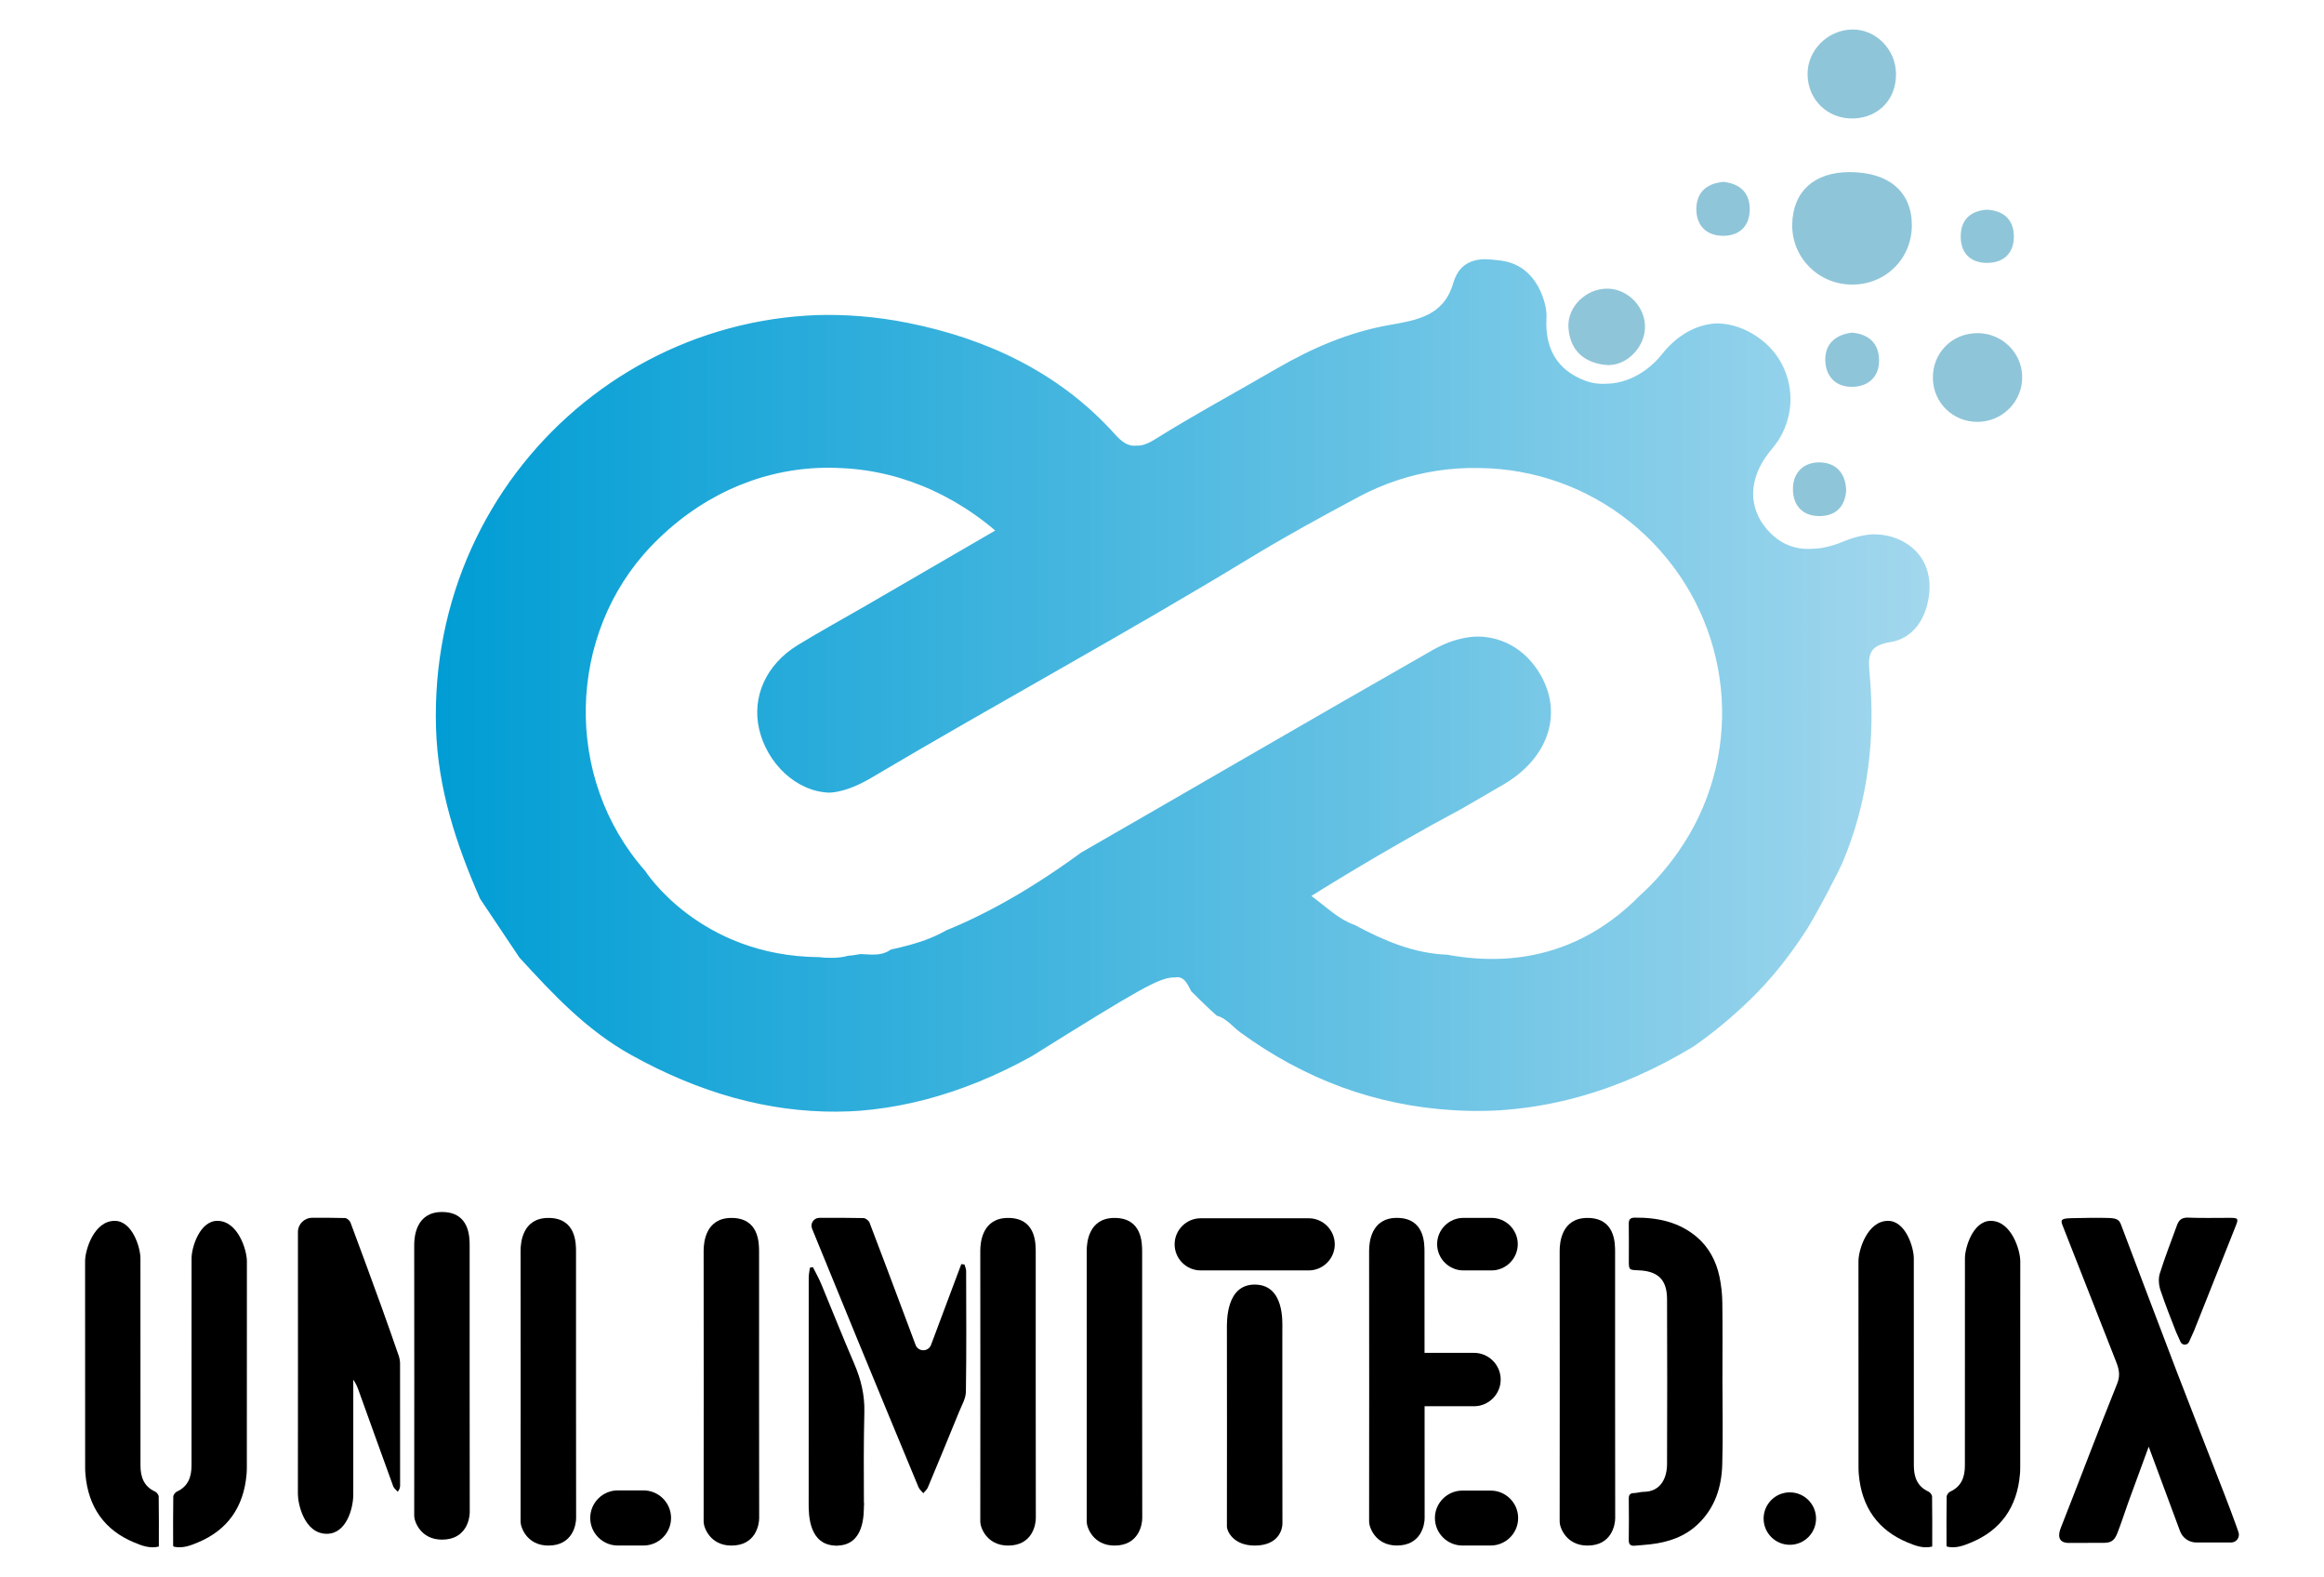
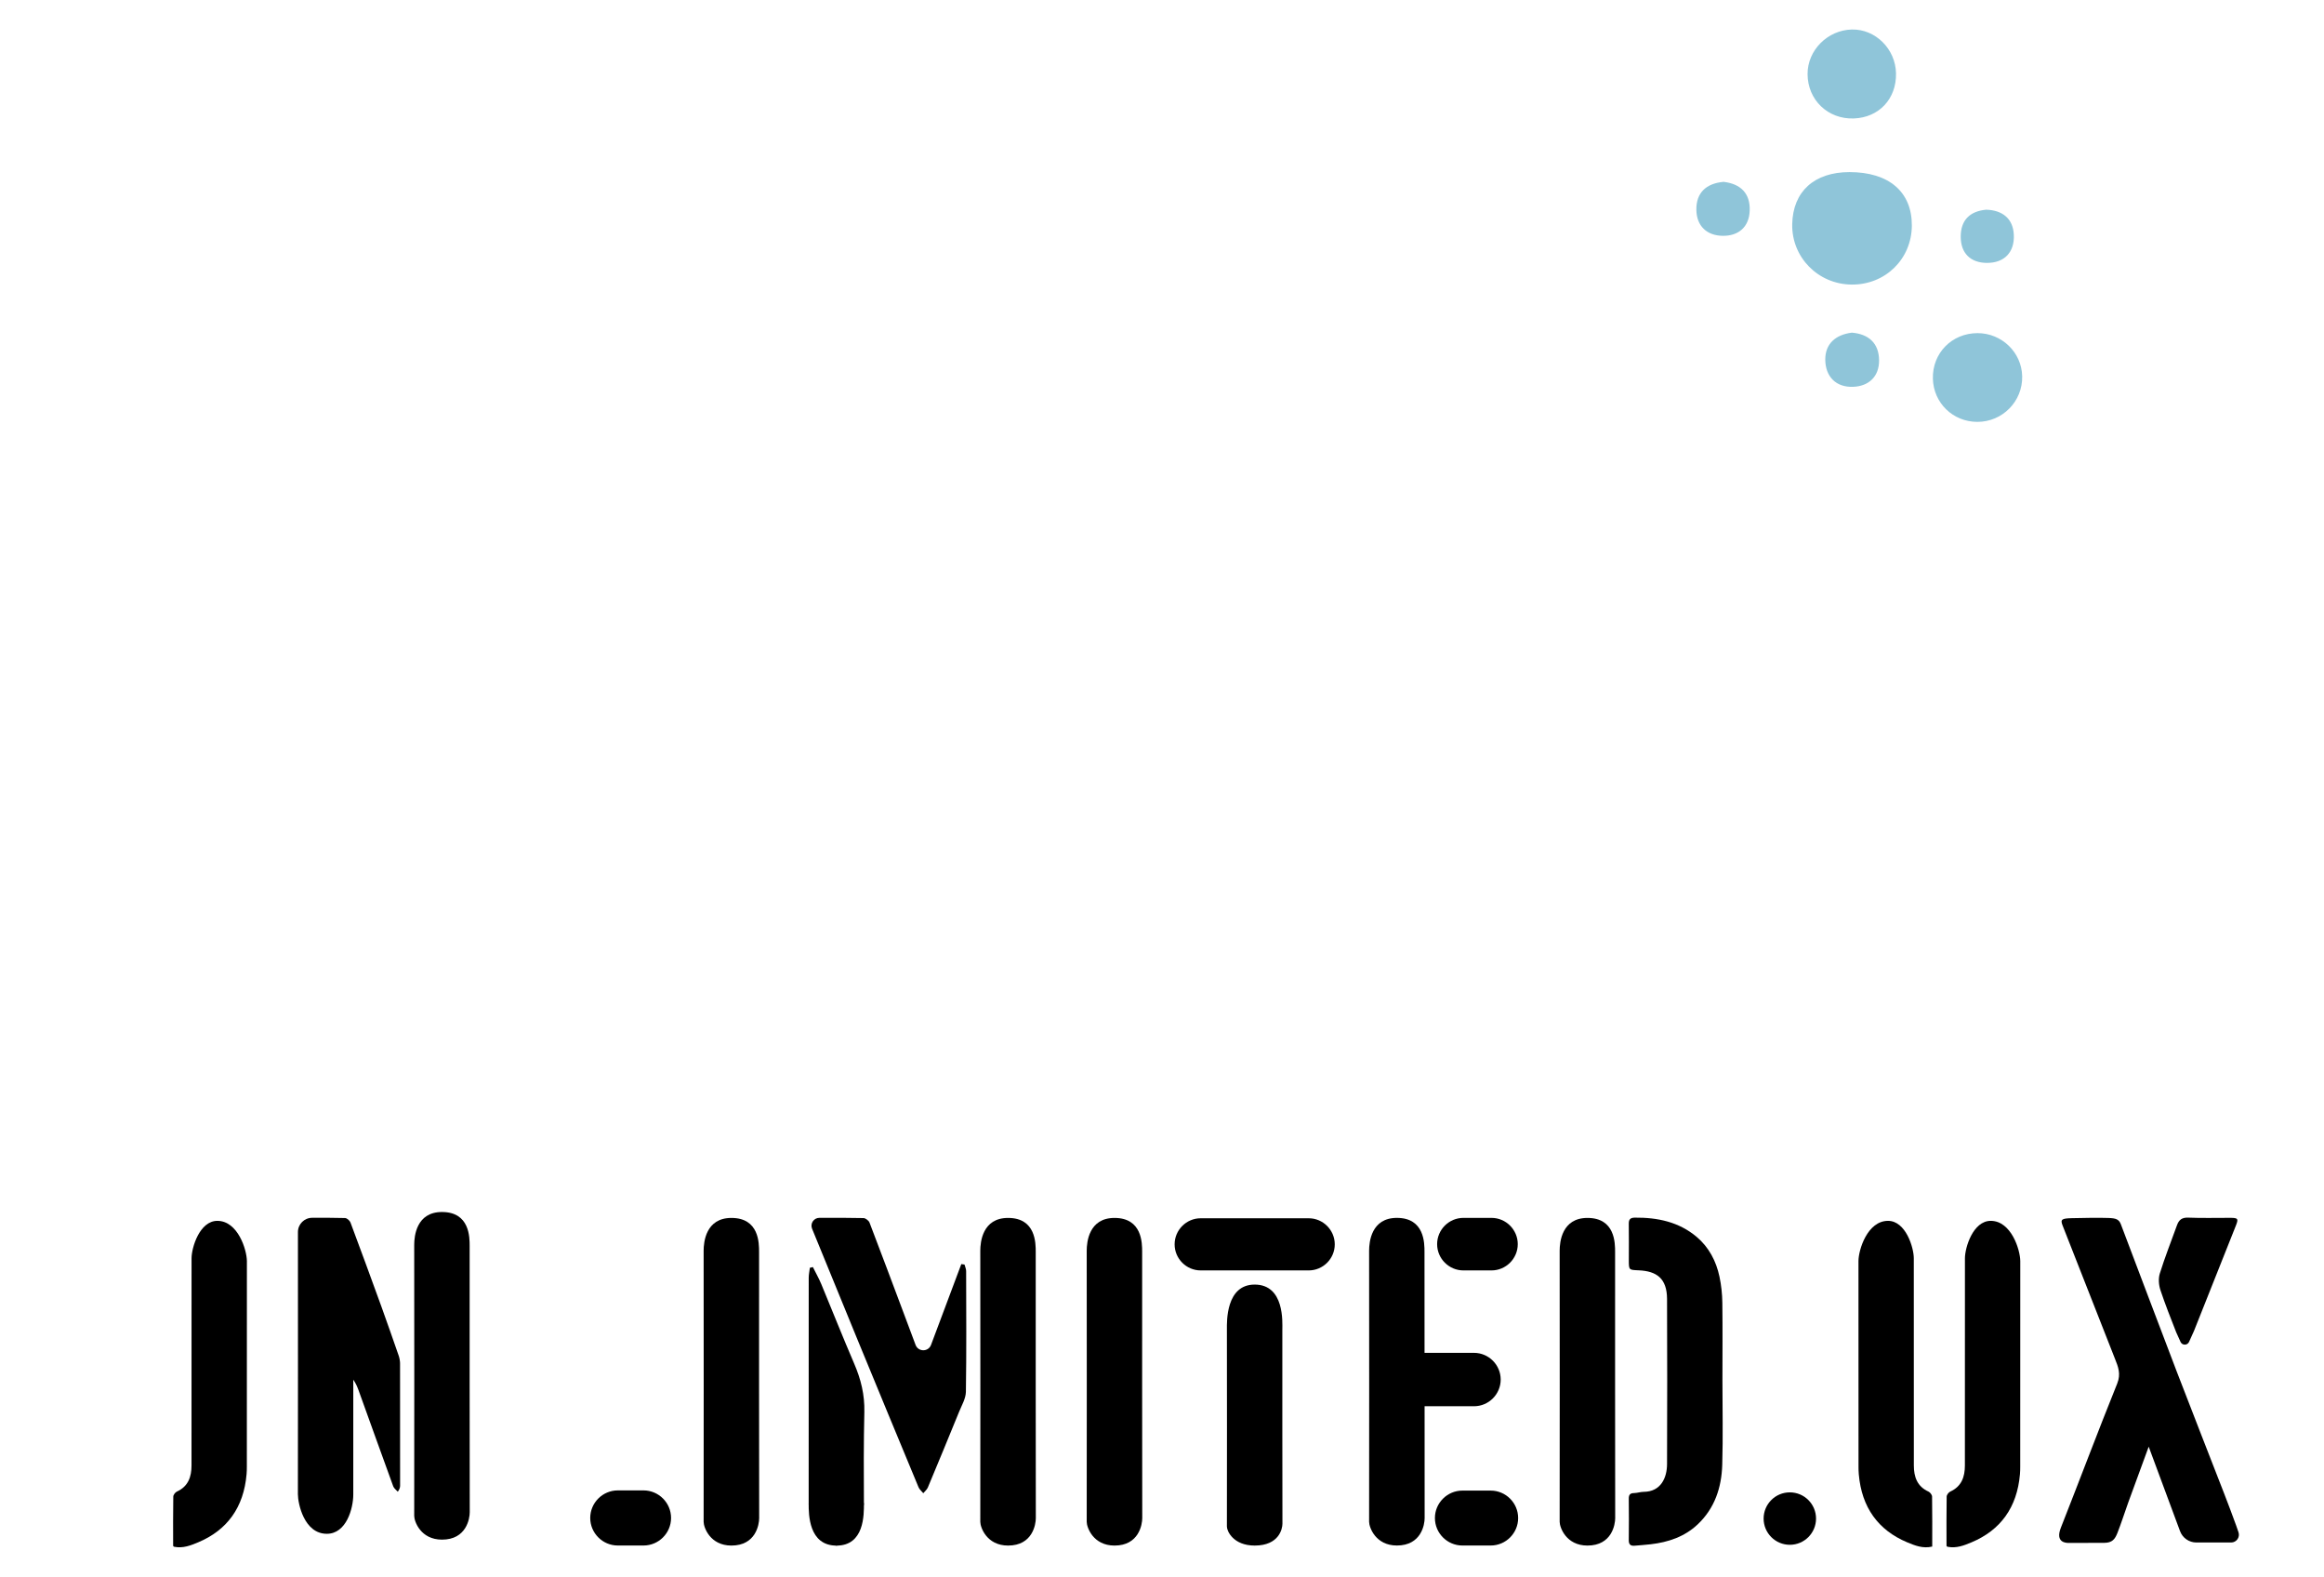
<svg xmlns="http://www.w3.org/2000/svg" xmlns:xlink="http://www.w3.org/1999/xlink" version="1.1" id="Camada_1" x="0px" y="0px" viewBox="0 0 485.88 329.57" style="enable-background:new 0 0 485.88 329.57;" xml:space="preserve">
  <style type="text/css">
	.st0{clip-path:url(#SVGID_2_);}
	.st1{clip-path:url(#SVGID_4_);fill-rule:evenodd;clip-rule:evenodd;fill:url(#SVGID_5_);}
	.st2{fill-rule:evenodd;clip-rule:evenodd;fill:#8FC5D9;}
</style>
  <g>
    <defs>
      <rect id="SVGID_1_" width="485.88" height="329.57" />
    </defs>
    <clipPath id="SVGID_2_">
      <use xlink:href="#SVGID_1_" style="overflow:visible;" />
    </clipPath>
    <g class="st0">
      <path d="M466.46,322.41h-7.26c-1.53,0-2.89-0.95-3.42-2.38c-2.16-5.81-4.32-11.64-6.55-17.65c-1.47,4.02-2.89,7.86-4.29,11.71    c-0.76,2.11-1.43,4.25-2.25,6.33c-0.51,1.29-1.08,2.06-2.76,2.06c-2.47,0-4.94,0-7.41,0.02c-0.48,0-2.91,0-1.65-3.19    c3.96-10.03,7.74-20.13,11.78-30.13c0.81-2.02,0.19-3.5-0.46-5.14c-3.64-9.31-7.3-18.61-10.97-27.91    c-0.5-1.27-0.15-1.45,1.92-1.51c2.83-0.08,5.83-0.1,7.69-0.04c1.51,0.05,2.18,0.26,2.58,1.31c3.89,10.24,7.74,20.5,11.66,30.73    c3.27,8.52,6.62,17.01,9.92,25.52c1.22,3.15,1.37,3.59,2.54,6.76c0.03,0.09,0.24,0.7,0.48,1.39    C468.35,321.32,467.57,322.41,466.46,322.41z" />
      <path d="M62.29,257.51c0-1.64,1.33-2.96,2.97-2.97c2.34-0.01,4.6-0.01,6.87,0.05c0.4,0.01,0.98,0.52,1.14,0.92    c2.2,5.88,4.36,11.77,6.5,17.67c1.23,3.4,2.42,6.83,3.61,10.25c0.14,0.41,0.26,1.09,0.26,1.52c0.01,8.52,0.01,17.03,0.01,25.55    c0,0.37-0.08,0.74-0.48,1.3c-0.33-0.38-0.8-0.7-0.96-1.14c-2.45-6.71-4.85-13.44-7.28-20.16c-0.26-0.71-0.57-1.41-1.07-2.12    c0,0.5,0,1,0,1.49c0,7.5,0,15.01,0,22.51c0,2.88-1.43,8.21-5.53,8.21c-4.77,0-6.05-6.37-6.05-8.27    c0.03-17.23,0.01-34.46,0.01-51.69L62.29,257.51L62.29,257.51z" />
      <path d="M360.11,288.52c0,5.88,0.14,11.77-0.04,17.64c-0.14,4.73-1.55,9.07-5.12,12.45c-2.76,2.61-6.16,3.74-9.84,4.17    c-1.11,0.13-2.23,0.2-3.35,0.3c-0.88,0.08-1.25-0.28-1.23-1.19c0.04-2.87,0.03-5.73,0-8.6c-0.01-0.78,0.21-1.2,1.08-1.21    c0.67-0.01,1.34-0.25,2.01-0.26c3.65-0.01,4.9-2.98,4.91-5.79c0.04-11.51,0.05-23.03,0-34.54c-0.02-4.28-2.18-5.81-5.93-5.97    c-2.06-0.09-2.06-0.04-2.06-2.14c0-2.52,0.03-5.04-0.01-7.56c-0.02-0.95,0.31-1.3,1.28-1.31c4.74-0.04,9.2,0.89,12.91,4.02    c2.56,2.16,4.08,5.06,4.77,8.31c0.38,1.8,0.58,3.66,0.6,5.5C360.16,277.75,360.11,283.13,360.11,288.52z" />
-       <path d="M120.43,261.68c0,18.54-0.01,37.09,0.02,55.64c0,1.3-0.68,5.73-5.8,5.73c-4.48,0-5.81-3.82-5.81-4.96    c0.02-18.89,0.02-37.78,0-56.67c0-1.78,0.44-6.85,5.8-6.85C120.45,254.56,120.43,259.86,120.43,261.68z" />
-       <path d="M23.97,255.18c3.71,0,5.39,5.6,5.39,7.82c0,14.44-0.01,28.87,0.01,43.31c0,2.36,0.68,4.38,3.06,5.46    c0.35,0.16,0.75,0.69,0.75,1.05c0.06,3.45,0.03,6.9,0.03,10.42c0,0.01-0.01,0.01-0.01,0.02c-1.92,0.47-3.63-0.22-5.23-0.89    c-6.06-2.54-9.51-7.29-10.11-14.21c-0.05-0.52-0.06-1.06-0.06-1.58c-0.02-14.33-0.01-28.66-0.01-42.98    C17.79,261.25,19.66,255.18,23.97,255.18z" />
      <path d="M45.44,255.18c-3.71,0-5.39,5.6-5.39,7.82c0,14.44,0.01,28.87-0.01,43.31c0,2.36-0.68,4.38-3.06,5.46    c-0.35,0.16-0.75,0.69-0.75,1.05c-0.06,3.39-0.03,6.78-0.03,10.23c0,0.12,0.09,0.22,0.2,0.25c1.85,0.38,3.49-0.28,5.04-0.93    c6.06-2.54,9.51-7.29,10.11-14.21c0.05-0.52,0.06-1.06,0.06-1.58c0.02-14.33,0.01-28.66,0.01-42.98    C51.61,261.25,49.74,255.18,45.44,255.18z" />
      <path d="M169.78,256.82c-0.44-1.09,0.36-2.27,1.53-2.27c3.2-0.01,6.21-0.02,9.22,0.05c0.44,0.01,1.09,0.52,1.26,0.94    c2.42,6.31,4.78,12.64,7.16,18.97c0.81,2.17,1.63,4.34,2.47,6.6c0.56,1.49,2.67,1.49,3.23,0c2.15-5.75,4.24-11.32,6.33-16.89    c0.22,0.03,0.44,0.06,0.67,0.09c0.12,0.46,0.34,0.91,0.34,1.37c0.02,8.41,0.08,16.81-0.05,25.22c-0.02,1.41-0.87,2.83-1.43,4.21    c-2.15,5.28-4.33,10.55-6.53,15.81c-0.19,0.45-0.63,0.79-0.95,1.19c-0.34-0.42-0.8-0.79-1-1.27c-4.27-10.26-8.51-20.53-12.74-30.8    C176.1,272.29,172.93,264.56,169.78,256.82L169.78,256.82z" />
      <path d="M169.95,264.84c0.59,1.19,1.25,2.35,1.76,3.57c2.3,5.53,4.5,11.1,6.87,16.6c1.41,3.27,2.22,6.52,2.13,10.16    c-0.15,6.33-0.13,12.67-0.09,19.01c0.02,2.42-4.36,8.88-5.73,8.88c-1.45,0-5.82-6.54-5.82-8.74c0-15.75,0-31.5,0.01-47.24    c0-0.7,0.16-1.4,0.24-2.09C169.54,264.93,169.74,264.89,169.95,264.84z" />
      <path d="M457.66,280.49c-0.35,0.75-1.42,0.75-1.77,0c-0.44-0.95-0.85-1.84-0.92-2.04c-1.14-2.91-2.29-5.81-3.28-8.77    c-0.36-1.07-0.47-2.43-0.14-3.49c1.06-3.41,2.38-6.73,3.59-10.09c0.41-1.14,1.05-1.65,2.38-1.59c2.91,0.12,5.83,0.03,8.75,0.04    c1.65,0,1.76,0.19,1.17,1.66c-2.92,7.32-5.83,14.65-8.74,21.97C458.5,278.64,458.08,279.59,457.66,280.49z" />
      <path d="M158.7,261.68c0,18.54-0.01,37.09,0.02,55.64c0,1.3-0.68,5.73-5.8,5.73c-4.48,0-5.81-3.82-5.81-4.96    c0.02-18.89,0.02-37.78,0-56.67c0-1.78,0.44-6.85,5.8-6.85C158.72,254.56,158.7,259.86,158.7,261.68z" />
      <path d="M238.79,261.68c0,18.54-0.01,37.09,0.02,55.64c0,1.3-0.68,5.73-5.8,5.73c-4.48,0-5.81-3.82-5.81-4.96    c0.02-18.89,0.02-37.78,0-56.67c0-1.78,0.44-6.85,5.8-6.85C238.81,254.56,238.79,259.86,238.79,261.68z" />
      <path d="M268.1,277.9c0,14.77-0.01,25.81,0.02,40.58c0,1.03-0.68,4.57-5.8,4.57c-4.48,0-5.81-3.04-5.81-3.95    c0.02-15.05,0.02-26.28,0-41.33c0-1.42-0.25-9.27,5.8-9.27C268.61,268.5,268.1,276.45,268.1,277.9z" />
      <path d="M216.54,261.68c0,18.54-0.01,37.09,0.02,55.64c0,1.3-0.68,5.73-5.8,5.73c-4.48,0-5.81-3.82-5.81-4.96    c0.02-18.89,0.02-37.78,0-56.67c0-1.78,0.44-6.85,5.8-6.85C216.57,254.56,216.54,259.86,216.54,261.68z" />
      <path d="M337.67,261.68c0,18.54-0.01,37.09,0.02,55.64c0,1.3-0.68,5.73-5.8,5.73c-4.48,0-5.81-3.82-5.81-4.96    c0.02-18.89,0.02-37.78,0-56.67c0-1.78,0.44-6.85,5.8-6.85C337.69,254.56,337.67,259.86,337.67,261.68z" />
      <path d="M394.73,255.18c3.71,0,5.39,5.6,5.39,7.82c0,14.44-0.01,28.87,0.01,43.31c0,2.36,0.68,4.38,3.06,5.46    c0.35,0.16,0.75,0.69,0.75,1.05c0.06,3.45,0.03,6.9,0.03,10.42c0,0.01-0.01,0.01-0.01,0.02c-1.92,0.47-3.63-0.22-5.23-0.89    c-6.06-2.54-9.51-7.29-10.11-14.21c-0.05-0.52-0.06-1.06-0.06-1.58c-0.02-14.33-0.01-28.66-0.01-42.98    C388.55,261.25,390.42,255.18,394.73,255.18z" />
      <path d="M416.2,255.18c-3.71,0-5.39,5.6-5.39,7.82c0,14.44,0.01,28.87-0.01,43.31c0,2.36-0.68,4.38-3.06,5.46    c-0.35,0.16-0.75,0.69-0.75,1.05c-0.06,3.39-0.03,6.78-0.03,10.23c0,0.12,0.09,0.22,0.2,0.25c1.85,0.38,3.49-0.28,5.04-0.93    c6.06-2.54,9.51-7.29,10.11-14.21c0.05-0.52,0.06-1.06,0.06-1.58c0.02-14.33,0.01-28.66,0.01-42.98    C422.37,261.25,420.5,255.18,416.2,255.18z" />
      <circle cx="374.2" cy="317.41" r="5.48" />
      <path d="M180.62,314.18c0.02,2.42,0.09,8.88-5.73,8.88s-5.82-6.54-5.82-8.74" />
      <path d="M308.17,282.77h-10.34c0-7.03-0.01-14.07-0.01-21.1c0-1.82,0.02-7.11-5.78-7.11c-5.36,0-5.8,5.07-5.8,6.85    c0.02,18.89,0.02,37.78,0,56.67c0,1.14,1.33,4.96,5.81,4.96c5.12,0,5.81-4.43,5.8-5.73c-0.01-7.79-0.01-15.59-0.01-23.38h10.33    c3.07,0,5.58-2.51,5.58-5.58C313.75,285.28,311.24,282.77,308.17,282.77z" />
      <path d="M305.74,311.56h5.92c3.16,0,5.74,2.58,5.74,5.74l0,0c0,3.16-2.58,5.74-5.74,5.74h-5.92c-3.16,0-5.74-2.58-5.74-5.74l0,0    C299.99,314.15,302.58,311.56,305.74,311.56z" />
      <path d="M311.83,254.56h-5.88c-3.02,0-5.49,2.47-5.49,5.49l0,0c0,3.02,2.47,5.49,5.49,5.49h5.88c3.02,0,5.49-2.47,5.49-5.49l0,0    C317.32,257.03,314.85,254.56,311.83,254.56z" />
      <path d="M134.54,311.52h-5.38c-3.17,0-5.76,2.59-5.76,5.76l0,0c0,3.17,2.59,5.76,5.76,5.76h5.38c3.17,0,5.76-2.59,5.76-5.76l0,0    C140.3,314.11,137.71,311.52,134.54,311.52z" />
      <path d="M273.61,254.64h-22.58c-3,0-5.45,2.45-5.45,5.45l0,0c0,3,2.45,5.45,5.45,5.45h22.58c3,0,5.45-2.45,5.45-5.45l0,0    C279.06,257.09,276.6,254.64,273.61,254.64z" />
      <path d="M98.19,260.44c0,18.54-0.01,37.09,0.02,55.64c0,1.3-0.68,5.73-5.8,5.73c-4.48,0-5.81-3.82-5.81-4.96    c0.02-18.89,0.02-37.78,0-56.67c0-1.78,0.44-6.85,5.8-6.85C98.21,253.33,98.19,258.62,98.19,260.44z" />
      <g>
        <g>
          <defs>
-             <path id="SVGID_3_" d="M398,113.25c-4.21-2.34-9.03-1.81-13.34,0c-6.11,2.57-11.39,1.9-15.27-2.64       c-3.93-4.6-3.8-10.45,0.33-15.86c0.71-0.92,1.49-1.79,2.11-2.76c4.49-7.09,2.79-16.31-3.88-21.2       c-7.14-5.24-15.47-3.95-21.19,3.28c-3.93,4.97-10.24,7.41-15.27,5.53c-6.02-2.24-8.53-6.83-8.17-13.19       c0.08-1.31-0.22-2.71-0.64-3.97c-1.46-4.36-4.36-7.42-9-7.99c-4.32-0.53-8.92-0.86-10.58,4.82c-1.96,6.72-7.44,7.66-13.32,8.68       c-8.42,1.47-16.24,4.85-23.64,9.15c-8.45,4.91-17.06,9.55-25.35,14.72c-3.27,2.04-5.11,1.82-7.66-1.02       c-11.59-12.91-26.79-20.01-43.25-23.3c-53.09-10.63-101.18,30.7-99.47,84.8c0.33,10.42,3.01,20.22,6.77,29.74       c1.4,3.54,3.17,6.93,5.28,10.1c0.03,0.04,0.05,0.08,0.08,0.12c4.63,6.93,9.96,13.39,16.1,19.02c3.79,3.48,7.87,6.66,12.54,9.25       c13.45,7.48,26.83,11.42,40.17,11.84c0.08,0,0.17,0.01,0.27,0.01c14.69,0.41,29.34-3.46,44.01-11.56       c22.78-14.22,26.65-16.4,29.68-16.52c0,0,0.01,0,0.01,0c0,0,0,0,0.01,0c0,0,0.01,0,0.01,0c1.02-0.04,1.65,0.58,2.17,1.4       c1.68,1.55,4.16,4.25,7.79,7.38c0.76,0.5,1.42,1.13,2.1,1.74c0.82,0.66,1.7,1.33,2.62,2c5.06,3.55,10.32,6.5,15.81,8.85       c4.91,2.05,10.57,3.85,17.09,5.17c3.42,0.63,6.92,1.07,10.51,1.27c18.34,1.04,35.05-3.95,50.61-13.35       c4.25-2.95,8.17-6.24,11.84-9.79c4.52-4.37,8.42-9.34,11.82-14.63c2.23-3.47,6.92-12.63,7.44-13.85       c5.41-12.74,6.98-26.05,5.74-39.72c-0.33-3.63-0.35-5.81,4.35-6.56c4.72-0.75,7.39-4.8,8.04-9.58       C403.95,119.84,402.22,115.6,398,113.25z M353.99,171.8c-0.03,0.05-0.05,0.09-0.08,0.14c-1.08,2.12-2.31,4.2-3.72,6.2       c-0.09,0.14-0.2,0.26-0.3,0.39c-14.28,21-32.4,23.78-47.33,21.02c-6.9-0.25-13.2-2.92-19.34-6.22       c-3.34-1.16-5.77-3.63-9.04-6.06c0,0,14.52-9.21,31.55-18.3c2.86-1.66,5.71-3.32,8.56-4.97c9.39-5.47,12.52-14.73,7.79-22.94       c-4.68-8.13-13.94-10.46-23.17-5.2c-23.62,13.46-47.12,27.15-70.68,40.71c-0.01,0.01-0.02,0.02-0.03,0.02       c-12.32,9.3-23.3,15.3-33.02,18.9c-2.53,1.18-5.22,1.98-7.99,2.63c-0.93,0.22-7.98,1.45-9.04,1.57       c-0.67,0.08-1.33,0.14-1.98,0.19c-1.64,0.4-3.28,0.39-4.92,0.18c-25.09-0.2-36.37-18.03-36.37-18.03       c-17.2-19.48-16.28-49.46,1.17-67.78c19.8-20.78,49.54-21.91,71.35-3.39c-9.21,5.35-18.24,10.59-27.28,15.83       c-4.67,2.71-9.41,5.29-14.01,8.11c-6.67,4.08-9.69,10.87-8.07,17.7c1.65,6.98,7.66,12.94,14.65,13.18       c3.17,0.11,6.73-1.47,9.59-3.17c26.24-15.54,53.07-30.08,79.14-45.93c7.37-4.48,15.01-8.66,22.66-12.74       c20.86-11.13,46.56-6.52,62.32,11.19c10.31,11.59,14.59,26.79,12.45,41.36C359.32,159.65,357.91,164.61,353.99,171.8z" />
-           </defs>
+             </defs>
          <clipPath id="SVGID_4_">
            <use xlink:href="#SVGID_3_" style="overflow:visible;" />
          </clipPath>
          <linearGradient id="SVGID_5_" gradientUnits="userSpaceOnUse" x1="91.106" y1="228.024" x2="404.071" y2="228.024" gradientTransform="matrix(1 0 0 -1 0 371.296)">
            <stop offset="0" style="stop-color:#009DD4" />
            <stop offset="0.995" style="stop-color:#A2D7ED" />
          </linearGradient>
          <path class="st1" d="M354.72,218.72c-15.56,9.41-32.27,14.39-50.6,13.35c-16.58-0.94-31.42-6.53-44.8-16.28      c-1.82-1.32-3.22-3.43-5.76-3.64c-1.14-1.12-2.27-2.24-3.41-3.36c-1.8-1.65-1.9-6.29-6.07-3.84c-3.29,1.93-6.94,3.31-9.67,6.13      c-2.42,0.8-4.67,1.88-6.39,3.84c-3.9,0.71-6.97,3.2-10.27,5.08c-28.56,16.28-57.02,16.51-85.83,0.49      c-9.33-5.19-16.32-12.69-23.33-20.35c-2.74-4.09-5.48-8.19-8.22-12.28c-5-11.37-8.82-23.03-9.21-35.6      c-1.7-54.09,46.37-95.41,99.45-84.78c16.45,3.29,31.65,10.39,43.24,23.3c2.55,2.84,4.39,3.06,7.66,1.02      c8.29-5.17,16.89-9.81,25.34-14.72c7.41-4.3,15.22-7.68,23.64-9.15c5.87-1.03,11.35-1.96,13.31-8.68      c1.65-5.68,6.26-5.35,10.58-4.82c4.64,0.57,7.54,3.63,9,7.99c0.42,1.26,0.72,2.66,0.64,3.97c-0.36,6.35,2.14,10.94,8.17,13.19      c5.03,1.87,11.34-0.57,15.27-5.53c5.71-7.23,14.04-8.52,21.18-3.28c6.66,4.88,8.36,14.11,3.87,21.19      c-0.62,0.97-1.4,1.84-2.11,2.76c-4.13,5.41-4.25,11.26-0.33,15.86c3.87,4.53,9.15,5.21,15.26,2.63c4.31-1.81,9.13-2.34,13.34,0      c4.22,2.35,5.94,6.58,5.29,11.39c-0.65,4.78-3.32,8.82-8.04,9.57c-4.7,0.75-4.68,2.93-4.35,6.56      c1.25,13.67-0.32,26.97-5.73,39.71c-0.52,1.22-0.61,2.61-0.9,3.91c-1.61,3.11-4.76,5.44-4.74,9.37      c-1.87,1.14-3.59,2.4-3.98,4.76C369.85,206.1,362.89,213.06,354.72,218.72z M201.67,191.66c6.12-2.6,11.7-6.13,17.15-9.9      c2.15,0.18,3.53-1.43,5.14-2.36c25.22-14.49,50.35-29.16,75.63-43.56c9.23-5.25,18.49-2.93,23.16,5.2      c4.73,8.21,1.6,17.47-7.79,22.94c-13.22,7.69-26.46,15.36-40.1,23.27c3.27,2.43,5.69,4.9,9.03,6.06      c7.53,4.05,15.29,7.14,24.11,6c4.45,1.28,8.75,0.72,12.95-1.05c2.8-0.28,5.42-1.17,7.84-2.6c9.31-3.38,16.48-9.64,22.04-17.55      c13.63-19.38,11.94-45.43-3.77-63.07c-15.77-17.71-41.46-22.32-62.31-11.19c-7.65,4.08-15.29,8.26-22.65,12.74      c-26.07,15.85-52.89,30.38-79.13,45.92c-2.86,1.7-6.41,3.28-9.58,3.17c-6.99-0.23-13-6.19-14.65-13.17      c-1.61-6.82,1.4-13.61,8.07-17.69c4.6-2.81,9.33-5.4,14-8.1c9.03-5.24,18.06-10.48,27.27-15.83      c-21.81-18.52-51.54-17.38-71.33,3.39c-17.44,18.31-18.36,48.28-1.17,67.76c2.89,3.57,6.51,6.34,10.14,9.07      c3.83,3,8.01,5.3,12.82,6.33c3.3,1.33,6.73,1.97,10.28,2.03c3.12,0.74,6.24,1.2,9.36,0c2.69-0.33,5.55,0.81,8.06-0.99      C191.86,197.25,197.3,195.66,201.67,191.66z" />
        </g>
      </g>
      <g>
        <path class="st2" d="M386.67,35.97c8.25,0,13.08,4.14,13.04,11.19c-0.04,7-5.57,12.4-12.62,12.32c-7-0.08-12.53-5.71-12.39-12.63     C374.84,40.03,379.3,35.98,386.67,35.97z" />
        <path class="st2" d="M413.39,88.18c-5.09-0.01-9.15-3.96-9.28-9.02c-0.14-5.35,3.96-9.53,9.35-9.53     c5.05,0.01,9.21,4.02,9.32,9.01C422.9,83.88,418.65,88.2,413.39,88.18z" />
        <path class="st2" d="M396.4,15.32c0.11,5.33-3.55,9.25-8.82,9.44c-5.42,0.2-9.67-3.89-9.67-9.3c-0.01-4.96,4.19-9.17,9.25-9.29     C392.08,6.05,396.3,10.22,396.4,15.32z" />
-         <path class="st2" d="M343.92,68.5c-0.11,4.31-4.14,8.26-8.34,7.77c-4.54-0.52-7.4-3.15-7.67-7.89c-0.23-4.27,3.7-8.05,8.06-8.05     C340.31,60.32,344.03,64.14,343.92,68.5z" />
        <path class="st2" d="M387.17,69.53c3.49,0.29,5.67,2.19,5.69,5.8c0.02,3.39-2.17,5.4-5.42,5.52c-3.65,0.14-5.81-2.19-5.83-5.71     C381.61,71.87,383.74,69.96,387.17,69.53z" />
        <path class="st2" d="M415.25,43.83c3.41,0.1,5.62,1.87,5.78,5.22c0.18,3.63-1.93,5.92-5.64,5.9c-3.36-0.02-5.45-1.97-5.46-5.46     C409.92,46.06,411.79,44.15,415.25,43.83z" />
        <path class="st2" d="M360.35,38.01c3.61,0.42,5.61,2.45,5.46,6.06c-0.14,3.4-2.35,5.26-5.64,5.22c-3.32-0.04-5.45-2.05-5.51-5.4     C354.59,40.3,356.71,38.33,360.35,38.01z" />
-         <path class="st2" d="M385.98,102.49c-0.2,3.06-1.83,5.22-5.22,5.37c-3.66,0.17-5.85-1.98-5.91-5.52     c-0.07-3.59,2.31-5.83,5.78-5.69C383.73,96.77,385.87,98.76,385.98,102.49z" />
      </g>
    </g>
  </g>
</svg>